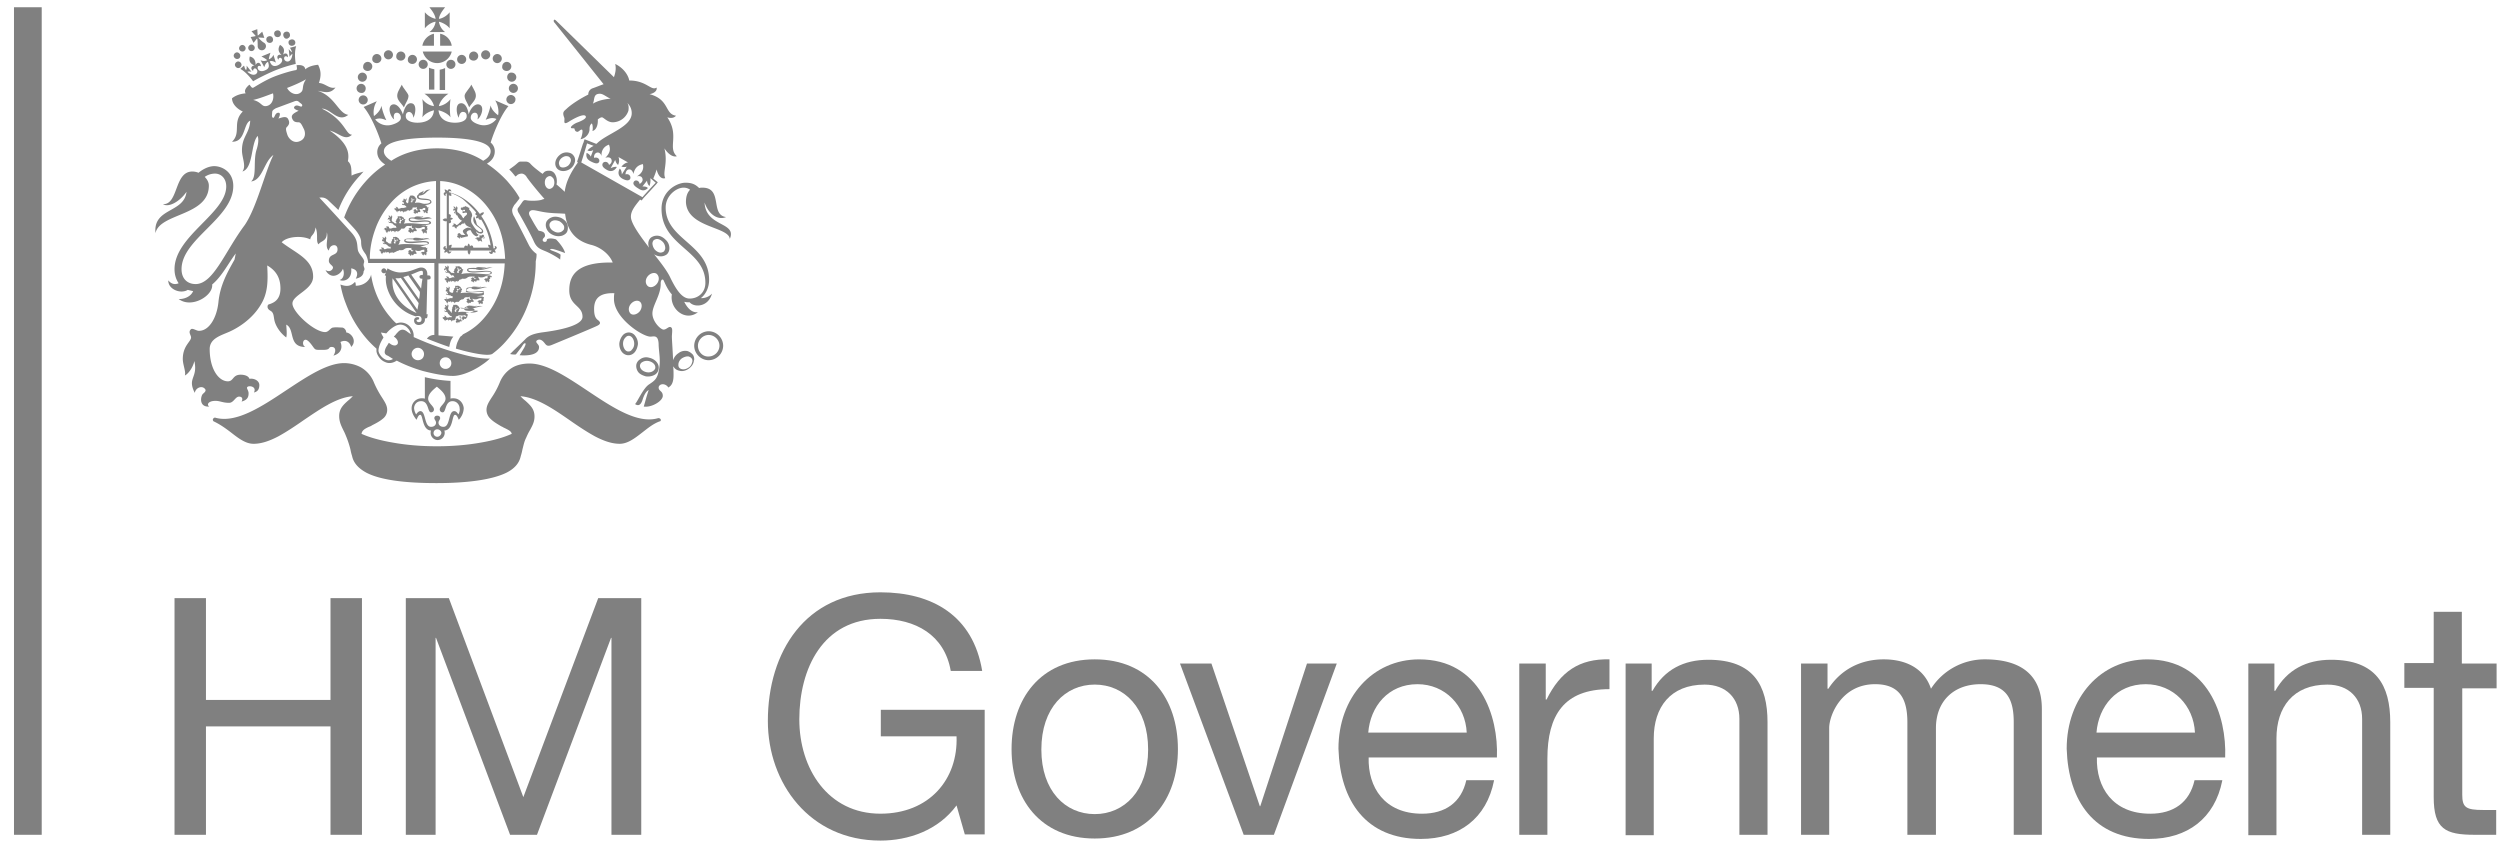
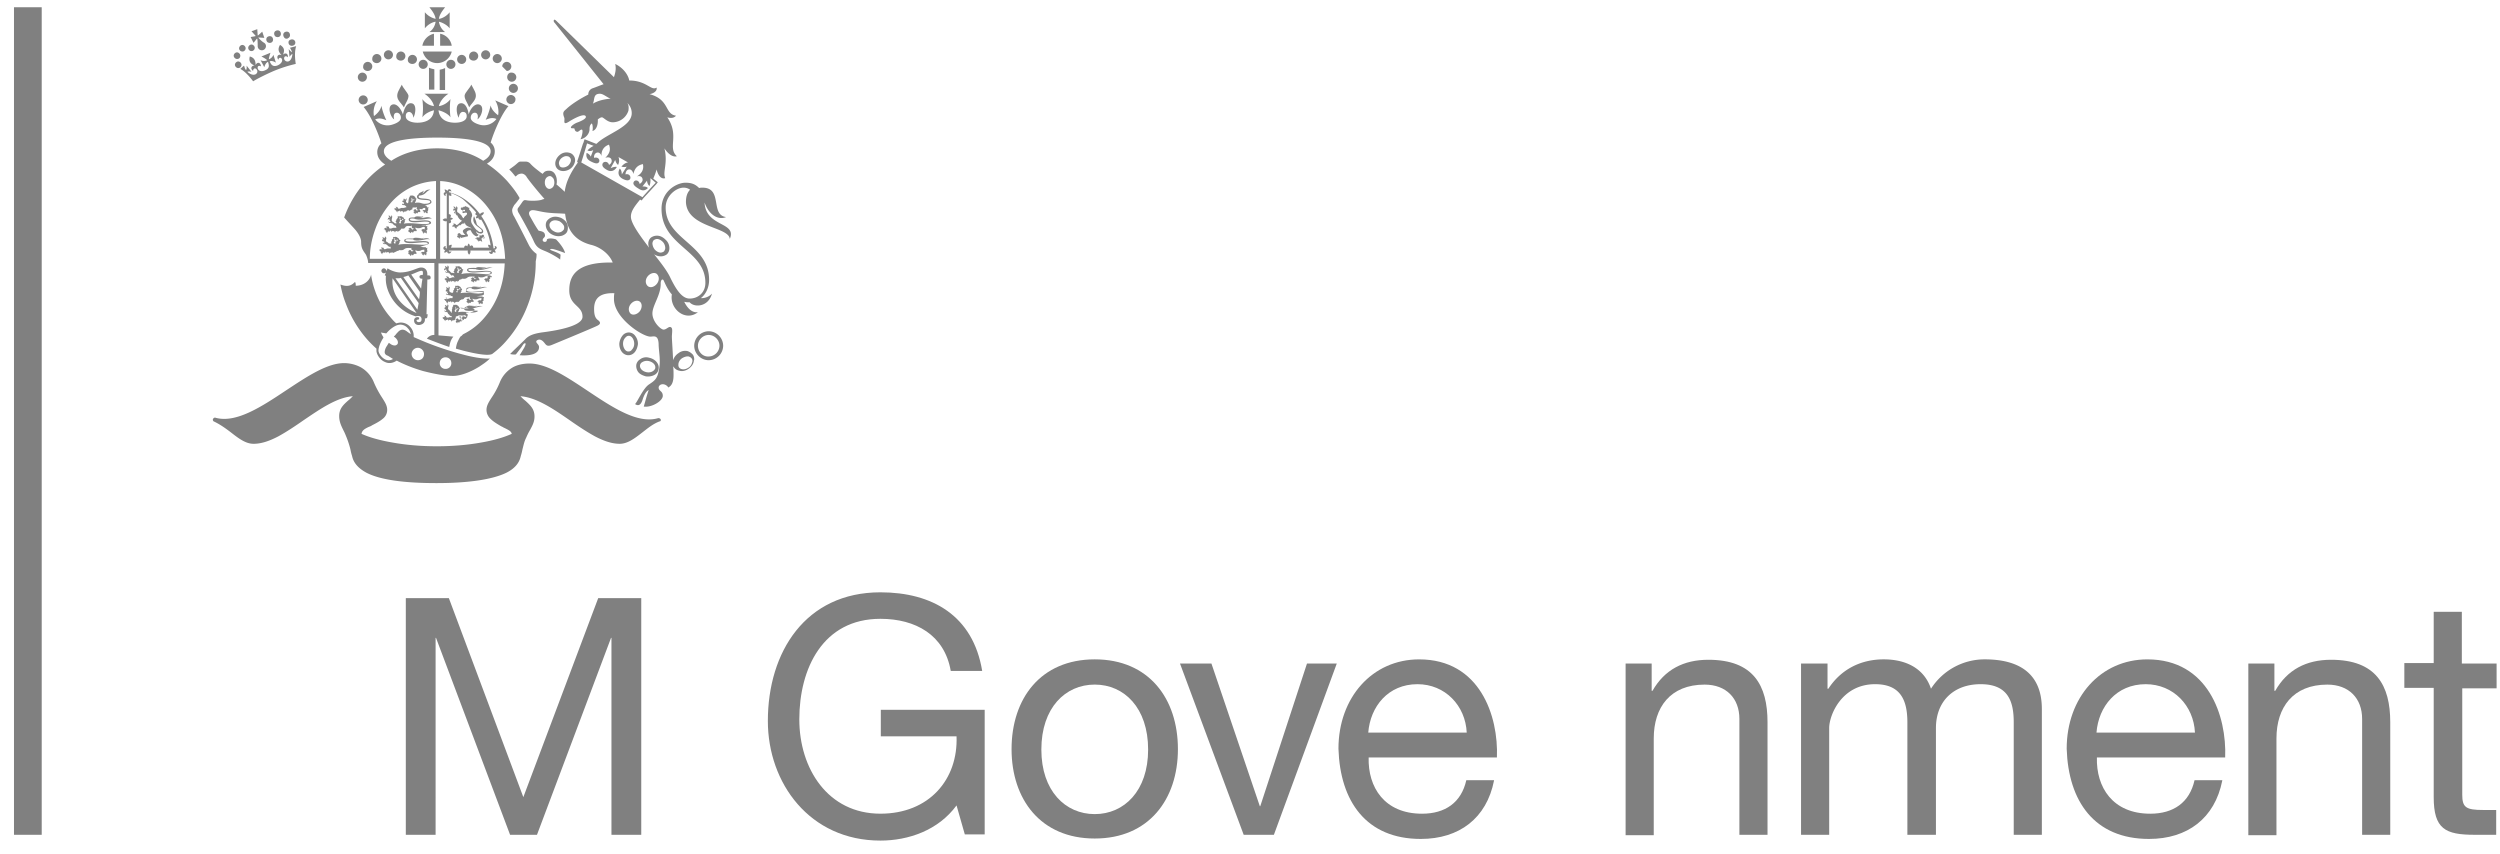
<svg xmlns="http://www.w3.org/2000/svg" xml:space="preserve" width="120" height="41" style="fill-rule:evenodd;clip-rule:evenodd;stroke-linejoin:round;stroke-miterlimit:2" version="1.1">
  <g transform="translate(-2159 -741)">
    <g transform="translate(1545.97 643.553)">
      <g id="hmg" transform="translate(-70.435 86.43)">
        <g transform="translate(0 10.862)">
          <path d="M684.136.503h1.331v39.722h-1.331z" style="fill:gray" />
        </g>
        <g transform="translate(691.842 51.087)">
-           <path d="M0-11.36h1.509v4.886h5.978v-4.886h1.51V0h-1.51v-5.203H1.509V0H0v-11.36Z" style="fill:gray;fill-rule:nonzero" />
-         </g>
+           </g>
        <g transform="translate(702.944 51.087)">
          <path d="M0-11.36h2.066l3.575 9.553 3.594-9.553h2.066V0h-1.43v-9.453h-.02L6.296 0H5.005L1.45-9.453h-.02V0H0v-11.36Z" style="fill:gray;fill-rule:nonzero" />
        </g>
        <g transform="translate(729.379 41.136)">
          <path d="M0 8.541c-.874 1.192-2.304 1.688-3.654 1.688-3.397 0-5.403-2.76-5.403-5.74 0-3.316 1.808-6.177 5.403-6.177 2.482 0 4.448 1.113 4.885 3.774H-.278C-.576.358-1.966-.416-3.654-.416c-2.761 0-3.893 2.383-3.893 4.826 0 2.363 1.37 4.528 3.893 4.528C-1.311 8.938.079 7.29 0 5.224h-3.635V3.953h4.986v5.979H.397L0 8.541Z" style="fill:gray;fill-rule:nonzero" />
        </g>
        <g transform="translate(736.013 51.266)">
          <path d="M0-8.6c2.601 0 3.992 1.887 3.992 4.31C3.992-1.887 2.601 0 0 0c-2.602 0-3.993-1.887-3.993-4.29C-3.993-6.713-2.602-8.6 0-8.6m0 7.428c1.41 0 2.562-1.112 2.562-3.098C2.562-6.276 1.41-7.389 0-7.389c-1.411 0-2.563 1.113-2.563 3.119 0 1.986 1.152 3.098 2.563 3.098" style="fill:gray;fill-rule:nonzero" />
        </g>
        <g transform="translate(744.612 42.865)">
          <path d="M0 8.222h-1.45L-4.508 0h1.509l2.324 6.851h.02L1.589 0h1.43L0 8.222Z" style="fill:gray;fill-rule:nonzero" />
        </g>
        <g transform="translate(755.178 45.467)">
          <path d="M0 3.019c-.357 1.807-1.668 2.8-3.515 2.8-2.622 0-3.873-1.807-3.952-4.329 0-2.463 1.628-4.29 3.873-4.29C-.675-2.8.219-.08.139 1.907h-6.157c-.039 1.429.755 2.701 2.563 2.701 1.112 0 1.886-.536 2.125-1.609H0v.02ZM-1.31.715c-.06-1.291-1.033-2.324-2.364-2.324-1.41 0-2.264 1.073-2.363 2.324h4.727Z" style="fill:gray;fill-rule:nonzero" />
        </g>
        <g transform="translate(756.39 50.849)">
-           <path d="M0-7.984h1.271v1.728h.04C1.966-7.587 2.88-8.222 4.33-8.183v1.43c-2.185 0-2.98 1.251-2.98 3.337V.238H0v-8.222Z" style="fill:gray;fill-rule:nonzero" />
-         </g>
+           </g>
        <g transform="translate(761.474 50.928)">
          <path d="M0-8.063h1.271v1.311h.04c.576-1.013 1.49-1.49 2.681-1.49 2.165 0 2.84 1.231 2.84 2.999V.159h-1.35v-5.561c0-.993-.636-1.648-1.668-1.648-1.649 0-2.443 1.092-2.443 2.582V.179H.02v-8.242H0Z" style="fill:gray;fill-rule:nonzero" />
        </g>
        <g transform="translate(769.915 50.888)">
          <path d="M0-8.023h1.271v1.211h.04c.596-.913 1.529-1.41 2.661-1.41 1.013 0 1.927.397 2.265 1.41a3.058 3.058 0 0 1 2.581-1.41c1.649 0 2.741.676 2.741 2.384V.199h-1.35v-5.402c0-1.013-.278-1.827-1.589-1.827s-2.145.834-2.145 2.105V.199H5.104v-5.402c0-1.072-.337-1.827-1.549-1.827-1.608 0-2.204 1.489-2.204 2.105V.199H0v-8.222Z" style="fill:gray;fill-rule:nonzero" />
        </g>
        <g transform="translate(790.134 45.467)">
          <path d="M0 3.019c-.358 1.807-1.669 2.8-3.516 2.8-2.621 0-3.873-1.807-3.952-4.329 0-2.463 1.629-4.29 3.873-4.29C-.676-2.8.218-.08.139 1.907h-6.157c-.04 1.429.755 2.701 2.562 2.701 1.112 0 1.887-.536 2.125-1.609H0v.02ZM-1.311.715c-.06-1.291-1.033-2.324-2.364-2.324-1.41 0-2.264 1.073-2.363 2.324h4.727Z" style="fill:gray;fill-rule:nonzero" />
        </g>
        <g transform="translate(791.365 50.928)">
          <path d="M0-8.063h1.271v1.311h.04c.576-1.013 1.489-1.49 2.681-1.49 2.165 0 2.84 1.231 2.84 2.999V.159h-1.35v-5.561c0-.993-.636-1.648-1.669-1.648-1.648 0-2.443 1.092-2.443 2.582V.179H.02v-8.242H0Z" style="fill:gray;fill-rule:nonzero" />
        </g>
        <g transform="translate(801.633 48.604)">
          <path d="M0-5.739h1.669v1.191H.02V.557c0 .616.179.735 1.013.735h.616v1.191H.616c-1.41 0-1.966-.278-1.966-1.807v-5.244h-1.41v-1.191h1.41v-2.463H0v2.483Z" style="fill:gray;fill-rule:nonzero" />
        </g>
        <g transform="scale(-1 1) rotate(5.18 -530.134 -7761.388)">
          <path d="M.05-1.094c.162.244.273.374.27.554-.002.199-.187.356-.27.542-.099-.21-.273-.374-.27-.554.028-.142.243-.4.27-.542" style="fill:gray;fill-rule:nonzero" />
        </g>
        <g transform="scale(-1 1) rotate(-5.232 -176.1 7733.437)">
          <path d="M-.05-1.094c-.162.244-.273.373-.27.553.002.199.187.357.27.543.099-.21.273-.373.27-.553-.008-.141-.243-.401-.27-.543" style="fill:gray;fill-rule:nonzero" />
        </g>
        <g transform="translate(700.859 14.503)">
          <path d="M0 .437A.22.22 0 0 0 .218.219.22.22 0 0 0 0 0a.22.22 0 0 0-.219.219A.22.22 0 0 0 0 .437" style="fill:gray;fill-rule:nonzero" />
        </g>
        <g transform="matrix(0 -1 -1 0 700.79 15.05)">
-           <path d="M-.209-.229c.119 0 .218.1.218.22a.22.22 0 0 1-.218.218.22.22 0 0 1-.218-.218c-.02-.12.079-.22.218-.22" style="fill:gray;fill-rule:nonzero" />
-         </g>
+           </g>
        <g transform="matrix(0 -1 -1 0 700.899 15.595)">
          <path d="M-.219-.218A.22.22 0 0 1 0 .001a.22.22 0 0 1-.219.218.22.22 0 0 1-.218-.218.22.22 0 0 1 .218-.219" style="fill:gray;fill-rule:nonzero" />
        </g>
        <g transform="translate(702.11 13.43)">
          <path d="M0 .437A.22.22 0 0 0 .218.218.22.22 0 0 0 0 0a.22.22 0 0 0-.219.218c0 .119.1.219.219.219" style="fill:gray;fill-rule:nonzero" />
        </g>
        <g transform="translate(701.554 13.61)">
          <path d="M0 .437A.22.22 0 0 0 .218.218.22.22 0 0 0 0 0a.22.22 0 0 0-.219.218c-.02.119.08.219.219.219" style="fill:gray;fill-rule:nonzero" />
        </g>
        <g transform="translate(701.117 13.987)">
          <path d="M0 .437A.22.22 0 0 0 .218.218.22.22 0 0 0 0 0a.22.22 0 0 0-.219.218c-.02.119.08.219.219.219" style="fill:gray;fill-rule:nonzero" />
        </g>
        <g transform="translate(702.706 13.49)">
          <path d="M0 .437A.22.22 0 0 0 .218.218.22.22 0 0 0 0 0a.22.22 0 0 0-.219.218c-.02.119.08.219.219.219" style="fill:gray;fill-rule:nonzero" />
        </g>
        <g transform="translate(703.262 13.65)">
          <path d="M0 .437A.22.22 0 0 0 .218.219.22.22 0 0 0 0 0c-.119 0-.219.1-.219.219-.02.119.08.218.219.218" style="fill:gray;fill-rule:nonzero" />
        </g>
        <g transform="translate(703.778 13.887)">
          <path d="M0 .437A.22.22 0 0 0 .219.219C.219.1.119 0 0 0a.22.22 0 0 0-.218.219A.22.22 0 0 0 0 .437" style="fill:gray;fill-rule:nonzero" />
        </g>
        <g transform="matrix(0 1 1 0 708.019 14.493)">
          <path d="M.229-.209A.22.22 0 0 1 .447.01a.22.22 0 0 1-.218.219A.222.222 0 0 1 .01.01c-.019-.12.08-.219.219-.219" style="fill:gray;fill-rule:nonzero" />
        </g>
        <g transform="matrix(-1 0 0 1 708.107 15.477)">
          <path d="M-.001-.437a.22.22 0 0 1 .219.218C.218-.1.118 0-.001 0a.22.22 0 0 1-.218-.219.22.22 0 0 1 .218-.218" style="fill:gray;fill-rule:nonzero" />
        </g>
        <g transform="matrix(-1 0 0 1 708.008 16.013)">
          <path d="M.019-.437a.22.22 0 0 1 .219.218C.238-.1.138 0 .019 0a.22.22 0 0 1-.218-.219c-.02-.099.099-.218.218-.218" style="fill:gray;fill-rule:nonzero" />
        </g>
        <g transform="translate(706.777 13.43)">
          <path d="M0 .437c.119 0 .219-.1.219-.219A.22.22 0 0 0 0 0a.22.22 0 0 0-.218.218A.22.22 0 0 0 0 .437" style="fill:gray;fill-rule:nonzero" />
        </g>
        <g transform="translate(707.333 13.61)">
          <path d="M0 .437c.119 0 .219-.1.219-.219A.22.22 0 0 0 0 0a.22.22 0 0 0-.218.218A.22.22 0 0 0 0 .437" style="fill:gray;fill-rule:nonzero" />
        </g>
        <g transform="translate(707.79 13.987)">
-           <path d="M0 .437c.119 0 .219-.1.219-.219A.22.22 0 0 0 0 0a.22.22 0 0 0-.218.218c-.02.119.079.219.218.219" style="fill:gray;fill-rule:nonzero" />
+           <path d="M0 .437c.119 0 .219-.1.219-.219A.22.22 0 0 0 0 0a.22.22 0 0 0-.218.218" style="fill:gray;fill-rule:nonzero" />
        </g>
        <g transform="translate(706.201 13.49)">
          <path d="M0 .437c.119 0 .219-.1.219-.219A.22.22 0 0 0 0 0a.22.22 0 0 0-.218.218c-.02.119.079.219.218.219" style="fill:gray;fill-rule:nonzero" />
        </g>
        <g transform="translate(705.625 13.65)">
          <path d="M0 .437A.22.22 0 0 0 .219.219C.219.1.119 0 0 0a.22.22 0 0 0-.218.219A.22.22 0 0 0 0 .437" style="fill:gray;fill-rule:nonzero" />
        </g>
        <g transform="matrix(0 1 1 0 705.108 13.887)">
          <path d="M.219-.218c.119 0 .218.1.218.219a.22.22 0 0 1-.218.218A.22.22 0 0 1 0 .001c0-.119.1-.219.219-.219" style="fill:gray;fill-rule:nonzero" />
        </g>
        <g transform="translate(704.056 14.265)">
          <path d="M0 1.053h.258V.08C.179.06.08.04 0 0v1.053Z" style="fill:gray;fill-rule:nonzero" />
        </g>
        <g transform="scale(-1 1) rotate(-13.767 -288.89 2925.318)">
          <path d="M-.129-1.069c.068.058.14.097.232.14l-.232.945-.251-.062.251-1.023Z" style="fill:gray;fill-rule:nonzero" />
        </g>
        <g transform="translate(704.295 12.636)">
          <path d="M0 .576V0a.725.725 0 0 0-.557.576H0Z" style="fill:gray;fill-rule:nonzero" />
        </g>
        <g transform="translate(704.592 12.636)">
          <path d="M0 .576h.557A.698.698 0 0 0 0 0v.576Z" style="fill:gray;fill-rule:nonzero" />
        </g>
        <g transform="translate(703.758 14.046)">
          <path d="M0-.556C.08-.238.358 0 .695 0a.723.723 0 0 0 .696-.556H0Z" style="fill:gray;fill-rule:nonzero" />
        </g>
        <g transform="translate(704.831 11.366)">
          <path d="M0 1.191A.774.774 0 0 1-.298.694c.179.04.397.16.516.318V.238C.099.397-.119.536-.298.556-.278.377-.159.198 0 0h-.755c.159.198.278.377.298.556A.947.947 0 0 1-.973.238v.774c.119-.158.337-.298.516-.318a.728.728 0 0 1-.298.497H0Z" style="fill:gray;fill-rule:nonzero" />
        </g>
        <g transform="translate(704.851 24.533)">
          <path d="M0 4.191a.271.271 0 0 1-.278-.278c0-.159.119-.278.278-.278.159 0 .278.119.278.278A.271.271 0 0 1 0 4.191m-1.331-.417a.305.305 0 0 1-.298-.298c0-.159.139-.298.298-.298.159 0 .298.139.298.298 0 .178-.119.298-.298.298m-.457-1.331-.079-.06c-.139-.099-.258-.099-.378 0-.059.06-.119.12-.159.179l-.079.08.06.04c.139.118.159.238.119.317-.02.02-.04.04-.08.06-.079.02-.178 0-.278-.079l-.059-.04-.04.059c0 .02-.02.02-.02.04-.02.02-.02.04-.04.06a.612.612 0 0 0-.099.258v.059c.02.08.08.12.139.139l.04.02c.059.04.159.099.218.139a.366.366 0 0 1-.377.02c-.199-.099-.318-.318-.318-.417 0-.159.08-.377.219-.596l.02-.039-.02-.04a.928.928 0 0 1-.1-.199c.08.02.139.02.219.04h.04l.019-.02c.08-.099.378-.397.656-.397a.48.48 0 0 1 .357.179c.08.079.119.178.139.278-.039-.02-.079-.06-.119-.08M.814 3.496a14.648 14.648 0 0 1-2.344-.834.63.63 0 0 0-.159-.477.594.594 0 0 0-.456-.219c-.08 0-.139.02-.219.04-.119-.099-.218-.218-.318-.337A3.882 3.882 0 0 1-3.377.457a3.844 3.844 0 0 1-.198-.794c-.04.238-.298.536-.735.536 0-.04 0-.159-.04-.179-.119.119-.298.278-.695.119.06.318.139.616.258.914a5.495 5.495 0 0 0 1.013 1.708c.139.159.298.318.457.457v.099c0 .159.159.437.397.536.199.1.397.06.576-.059.338.178.775.357 1.251.496.537.139 1.053.238 1.45.238.338 0 .795-.158 1.251-.437.179-.119.358-.238.477-.357l.04-.04c-.358.02-.874-.079-1.311-.198" style="fill:gray;fill-rule:nonzero" />
        </g>
        <g transform="translate(705.466 30.352)">
-           <path d="M0 .557C-.059.458-.119.398-.198.398c-.298 0-.179.755-.517.755-.159 0-.238-.099-.238-.199 0-.099.079-.139.079-.218 0-.08-.059-.119-.139-.119-.079 0-.139.039-.139.119 0 .079.08.119.08.218 0 .1-.08.199-.238.199-.338 0-.239-.755-.517-.755-.059 0-.139.06-.198.159a.652.652 0 0 1-.1-.298c0-.139.1-.338.338-.338.377 0 .298.537.477.537.079 0 .139-.06.139-.139 0-.159-.278-.298-.278-.517 0-.218.198-.397.417-.576.218.179.417.358.417.576 0 .219-.278.358-.278.517 0 .079.059.139.139.139.178 0 .099-.537.476-.537.219 0 .338.199.338.338.02.08 0 .199-.06.298M-1.013 1.63a.178.178 0 0 1-.178-.179c0-.1.079-.179.178-.179.1 0 .199.079.199.179-.02.099-.099.179-.199.179m.775-1.847c-.06 0-.099 0-.139.019v-.854a6.94 6.94 0 0 1-1.231-.179v1.033c-.04-.019-.1-.019-.159-.019a.481.481 0 0 0-.477.476c0 .218.119.417.238.556.06-.139.1-.238.179-.238.139 0 .08.735.517.754-.02.04-.02.08-.02.12 0 .179.159.337.337.337a.347.347 0 0 0 .338-.337c0-.04 0-.08-.02-.12.437-.019.358-.754.516-.754.08 0 .12.099.179.238A.848.848 0 0 0 .259.259C.239.021.06-.217-.238-.217" style="fill:gray;fill-rule:nonzero" />
-         </g>
+           </g>
        <g transform="translate(715.178 31.505)">
          <path d="M0-.358c-.019-.04-.059-.06-.119-.06-.993.298-2.224-.536-3.416-1.33-1.013-.675-1.946-1.291-2.761-1.291-.297 0-.576.059-.794.179a1.455 1.455 0 0 0-.636.734 3.92 3.92 0 0 1-.397.735c-.139.219-.238.378-.238.576a.59.59 0 0 0 .199.437c.119.119.278.219.516.358.059.019.099.059.159.079.198.1.318.159.337.278-.397.179-.893.318-1.469.417-.656.119-1.371.179-2.125.179-.755 0-1.47-.06-2.126-.179-.576-.099-1.092-.238-1.489-.417.02-.159.139-.238.357-.338.06-.019.1-.039.159-.079.199-.099.378-.198.517-.318a.524.524 0 0 0 .198-.417c0-.198-.099-.357-.238-.576a4.695 4.695 0 0 1-.397-.735 1.455 1.455 0 0 0-.636-.734 1.728 1.728 0 0 0-.794-.199c-.815 0-1.768.636-2.761 1.291-1.192.794-2.423 1.609-3.416 1.331-.04-.02-.099.019-.119.059-.02.04 0 .1.04.119.297.139.575.338.834.537.357.278.695.536 1.072.536.358 0 .735-.119 1.192-.358.397-.218.814-.496 1.211-.774.795-.537 1.589-1.093 2.364-1.152-.08.079-.159.159-.239.218-.218.199-.417.378-.417.735 0 .278.1.477.239.755.039.079.079.179.119.278a4.7 4.7 0 0 1 .179.556c.02.099.039.198.079.318.04.179.139.516.695.814.656.338 1.788.497 3.357.497 1.569 0 2.701-.179 3.356-.497.556-.278.656-.635.695-.814.04-.12.06-.219.08-.318.059-.219.079-.357.179-.556.059-.139.119-.258.178-.357.119-.219.219-.398.219-.656 0-.358-.199-.536-.437-.755-.08-.059-.159-.139-.238-.218.774.059 1.588.615 2.363 1.152.397.278.814.556 1.211.774.457.239.835.358 1.192.358.377 0 .715-.258 1.073-.536.258-.199.516-.417.834-.537C0-.259.02-.318 0-.358" style="fill:gray;fill-rule:nonzero" />
        </g>
        <g transform="translate(704.592 20.204)">
          <path d="M0 3.237V-.497c.398.02.775.119 1.133.298a3.36 3.36 0 0 1 1.032.814c.298.358.537.755.695 1.212.159.457.239.933.259 1.41H0Zm-.139-5.303c-1.052 0-1.787.318-2.204.596-.238-.139-.358-.298-.358-.457 0-.596 1.689-.655 2.562-.655.854 0 2.563.059 2.563.655 0 .159-.1.318-.358.457-.417-.278-1.152-.596-2.205-.596m-.059 5.303h-3.178c0-.497.099-.973.258-1.41.159-.457.398-.854.695-1.212A3.145 3.145 0 0 1-1.39-.199 3.105 3.105 0 0 1-.198-.497v3.734Zm4.826-.238a1.19 1.19 0 0 1-.377-.437 75.401 75.401 0 0 0-.695-1.351.589.589 0 0 1-.1-.298c0-.099.06-.178.1-.258.039-.04.139-.159.178-.218.04-.04.06-.08.08-.119-.179-.318-.358-.537-.596-.815a5.54 5.54 0 0 0-.973-.834c.198-.119.377-.298.377-.596a.53.53 0 0 0-.198-.417c.198-.635.556-1.41.854-1.748l-.636-.277c.159.257.179.555.139.714-.159-.119-.318-.278-.357-.476-.04.198-.14.496-.239.695.179-.079.338-.119.517-.04a.755.755 0 0 1-.795.278c-.218-.06-.457-.179-.437-.357 0-.1.08-.239.219-.219.139.02.139.219.099.318.179-.099.377-.636.079-.715-.218-.06-.437.238-.496.477-.04-.278-.159-.556-.377-.537-.298.02-.199.556-.1.696.02-.199.119-.298.219-.279.079 0 .178.06.159.239-.02.179-.259.278-.557.278-.278 0-.734-.08-.794-.596.179.04.457.159.576.338a3.204 3.204 0 0 1 0-.875.888.888 0 0 1-.556.338c.04-.218.238-.456.457-.595H-.754c.218.139.417.377.457.595a.843.843 0 0 1-.557-.338c.04.318.04.557 0 .875.12-.179.378-.298.557-.338-.04.516-.517.596-.795.596s-.536-.099-.556-.278c-.02-.179.079-.239.159-.239.079 0 .199.1.199.279.099-.14.198-.676-.1-.696-.218-.019-.337.259-.397.537-.079-.239-.278-.537-.497-.477-.278.079-.099.616.08.715-.04-.099-.04-.298.099-.318.139-.02.219.119.219.219.02.178-.219.297-.437.357a.752.752 0 0 1-.795-.258c.199-.079.338-.04.537.04a2.866 2.866 0 0 1-.239-.696c-.04.219-.198.378-.357.497a.987.987 0 0 1 .139-.715l-.636.278c.298.338.656 1.112.854 1.748a.527.527 0 0 0-.198.417c0 .298.198.477.377.596a4.757 4.757 0 0 0-.953.834 5.257 5.257 0 0 0-1.013 1.708c.079.099.476.516.556.616.159.198.258.397.258.556 0 .298.079.397.219.596.039.059.119.278.119.417h3.177v3.455a.422.422 0 0 0-.357.179c.357.139.715.278 1.072.397.04-.218.08-.357.199-.496 0 0-.457-.04-.715-.06V3.456h3.178c-.02.476-.1.933-.258 1.37a3.85 3.85 0 0 1-.696 1.211 3.121 3.121 0 0 1-1.032.815c-.06.039-.06.079-.119.099-.06.06-.1.159-.159.278-.04.099-.06.179-.08.318.139.04.219.06.358.099 1.092.278 1.35.199 1.41.139.238-.178.476-.397.675-.635a5.487 5.487 0 0 0 1.013-1.708 5.715 5.715 0 0 0 .377-2.086c.04-.199.04-.238.04-.357" style="fill:gray;fill-rule:nonzero" />
        </g>
        <g transform="translate(706.32 22.11)">
          <path d="M0-.894a.157.157 0 0 0-.039.08c.02.04.039.059.099.059-.04.02-.06.08-.079.139.059 0 .099 0 .139-.039-.02.059 0 .079.039.099.02.02.06.02.08 0C.477-.179.636.258.696.695c-.02-.02-.06-.04-.12-.04 0 .06.02.119.06.139h-.775c0-.039-.02-.099-.059-.099-.04-.02-.06 0-.1.04A.21.21 0 0 0-.357.596a.212.212 0 0 0-.06.139c-.039-.04-.079-.04-.099-.04a.11.11 0 0 0-.06.099h-.635a.282.282 0 0 0 .04-.139c-.06 0-.1.02-.139.04V-.377c.059 0 .099-.02.099-.06.02-.04 0-.08-.04-.099.04 0 .099-.02.139-.06a.212.212 0 0 0-.139-.059c.04-.04.04-.08.04-.1a.11.11 0 0 0-.099-.059v-.914c.019.02.059.04.119.04 0-.06 0-.1-.04-.139.199.059.397.159.596.298.238.218.457.417.635.635M.874.715c.06.04.04.119-.039.119A3.461 3.461 0 0 0 .239-.735a.228.228 0 0 0 .139-.159c-.1-.02-.159.04-.199.08-.02-.04-.04-.06-.059-.08a2.923 2.923 0 0 0-.676-.635 2.307 2.307 0 0 0-.754-.338c0-.06.079-.079.119-.02 0-.099-.08-.139-.119-.119-.02 0-.06.04-.06.079a.327.327 0 0 0-.139-.079c0 .06.02.119.04.139-.04 0-.06.02-.08.04-.02.039 0 .139.1.139-.04-.04-.02-.12.039-.12v1.212c-.059-.02-.139-.02-.198.06.059.059.139.079.198.059V.834c-.059 0-.079-.079-.039-.119-.1 0-.139.079-.12.139.02.04.04.06.1.04a.18.18 0 0 0-.06.139.18.18 0 0 0 .139-.06c0 .06.02.08.06.099.039.02.139-.019.139-.119-.04.06-.119.04-.119-.019h.913c-.02.059 0 .138.06.198.059-.06.079-.139.059-.198H.735c0 .059-.079.079-.119.039 0 .099.099.139.139.119.04-.02.06-.039.04-.099.04.02.079.04.139.04a.18.18 0 0 0-.06-.139c.06 0 .08-.02.1-.06.039-.04 0-.119-.1-.119" style="fill:gray;fill-rule:nonzero" />
        </g>
        <g transform="translate(706.658 21.038)">
          <path d="M0 1.45c.04-.02.079-.04.079-.08C.04 1.39 0 1.37 0 1.35c.04-.019.06 0 .04-.059-.04-.06-.06-.06-.1-.02-.039.04-.278-.02-.278-.198.02.039.04.059.08.079 0 0 .02 0 .02.02h.039c.02 0 .04.02.08.02h.02c.059-.02.099-.04.099-.099 0-.1-.079-.14-.199-.239-.039-.04-.079-.06-.099-.099-.04-.08-.02-.139-.099-.278 0-.04-.02-.06-.04-.119a.345.345 0 0 0 .06.397c.099.119.317.218.317.318 0 .02-.019.039-.059.039h-.06c-.02 0-.039 0-.039-.019a.276.276 0 0 0-.08-.06C-.397.953-.477.814-.516.755c-.1-.139-.06-.259-.04-.358C-.477.298-.596.099-.675.04c0 0 .02-.04 0-.1-.02.02-.04 0-.06 0-.02-.039-.02-.039-.059-.039-.04 0-.04-.04-.04-.04-.02.02-.04.04-.06.04-.039 0-.059 0-.059.02-.02.019-.04.019-.08.019-.039 0-.039.02-.039.06 0 .02 0 .04.039.06h.02l.04.039.02-.039c.02-.02.079-.02.079.019 0 .02.02.04-.02.04h-.079c-.02 0-.02.04-.02.06 0 .02.02.04.079.02.06-.02.139-.02.139.02 0 .119-.119.099-.158.238a.156.156 0 0 1-.08-.08c-.02-.039-.04-.079-.099-.119-.02-.019-.06-.059-.1-.079-.039-.02-.039-.04-.039-.1 0-.039.02-.079.02-.119 0 0 0-.02-.02-.039 0-.02-.04-.04-.06-.04 0 0 .02.02.02.04l-.02.019s-.02.02 0 .04V0c-.02-.02-.02-.06-.04-.079h-.019c0-.02-.04-.06-.06-.02 0 0 .02 0 .02.02v.019c0 .02.02.04.059.04V0c-.059-.02-.079 0-.079.02v.02c-.02.02-.02.039.02.059V.06l.02.019h.059c-.039.04-.02.06.02.08-.02.04-.079.02-.079-.04-.04.08.02.12.079.1v.079s0-.02.02-.02c0 .02 0 .04.04.04v-.02c0 .02.02.04.02.04a.399.399 0 0 0 .218.238c-.059.04-.119.099-.159.139-.04.04-.099.079-.119.06l-.04-.04c-.02-.02-.039-.02-.039-.02h-.02c-.02 0-.06 0-.06.02h.04v.02c0 .02.02.039.079.02 0 0 .02 0 0 0 0 0-.02.019-.039 0-.04 0-.04-.04-.06 0 0 0 0 .019-.02.019s-.059.06-.02.08c0 0 0-.02.02-.04l.02.02c.02.02.04.04.079-.02 0 .04-.039.08 0 .08h.02c0 .039.06.039.08.039-.02 0-.04-.02-.04-.039h.02c.02-.02 0-.06 0-.08 0 .02.02.04.059.02.02-.02.02-.02.02-.04.04-.02.08-.039.12-.02 0-.019.019-.059.079-.079.04-.02.079 0 .079.02 0-.02.02-.06.04-.079 0 .198.258.198.318.297C-.636.914-.715.894-.775.914c-.059.019-.178.079-.198.139-.02.059.059.159.119.198-.079.02-.099 0-.179 0-.059 0-.059-.099-.139-.079 0 0-.02 0-.02.02-.02 0-.059.039-.059.059 0 0 .02-.02.039-.02v.02c0 .02 0 .02.02.02h.02c0 .02-.079-.02-.079.06 0 0 0 .019.02.019 0 .02.019.04.059.04l-.02-.02h.02v-.02.04c0 .02.04.06.08.02-.02 0-.04 0-.04-.02h.02v-.02h.04c0 .02.019.04.059.02.02 0 .02-.02.02-.02.02 0 .02.02.04.02 0-.02.02-.059.079-.02l.04-.039s.059.019.079 0c.04-.04.02-.04.02-.06-.02-.059-.04-.059-.059-.099-.02-.099.119-.159.198-.139.02.06.099.218.239.278.079.039.119-.06.158-.06l.02.02v.099c0 .02-.059 0-.099 0-.02 0-.04.02-.04.02-.02 0-.059.02-.059.06.02 0 .02-.02.059-.02v.02c0 .04.04.06.08.02 0 0 .02 0 0 0-.02.02-.06.059-.02.059h.02c0 .02.02.04.039.06v-.04h.02c.02 0 .02-.039.04-.059 0 .02-.02.059.02.059h.02c0 .02.039.04.059.02 0 0-.02-.02-.039-.02l.019-.02c.02-.059-.039-.059-.039-.079 0-.02.059-.02.059-.06.02-.02.06-.04.06-.059 0 .139-.02.119-.02.119" style="fill:gray;fill-rule:nonzero" />
        </g>
        <g transform="translate(703.758 26.26)">
          <path d="M0-2.045h-.039c-.04 0-.12.02-.12.079 0 .06.04.1.1.1h.039v.039a6.648 6.648 0 0 0-.059.437l-.477-.675c.219-.08.397-.179.497-.179.059 0 .079.04.059.199M-.178-.874l-.755-1.072c.079-.02.159-.04.238-.079l.556.794c0 .139-.02.258-.039.357m-.08.497-1.053-1.509h.1c.059 0 .099 0 .159-.02l.854 1.211c-.02.12-.04.219-.06.318M-1.45-1.886-.298-.218c-.615-.258-1.231-.814-1.152-1.668m1.728-.139H.219v-.06c0-.179-.1-.318-.298-.318-.179 0-.517.238-1.013.238-.199 0-.457-.099-.596-.198l-.059.139v-.02c0-.059-.06-.119-.12-.119-.059 0-.119.06-.119.119 0 .06.06.119.119.119.04 0 .08-.02.1-.04l-.06.14c.02 0 .04.02.06.02-.08.734.476 1.668 1.43 1.946.139-.04.278-.02.278.139 0 .099-.04.139-.139.139-.06 0-.1-.04-.1-.079 0-.06.12-.02.12-.08.019-.06-.02-.08-.08-.08-.059 0-.159.04-.159.16 0 .139.1.218.219.218C-.099.358.139.298.1.04c.059 0 .099 0 .119-.06l.02-.138h-.06l.04-1.669h.04c.059 0 .119-.02.119-.079 0-.08-.04-.119-.1-.119" style="fill:gray;fill-rule:nonzero" />
        </g>
        <g transform="translate(703.182 20.68)">
          <path d="M0 .02C0 0 .02 0 .02 0c.02 0 .02 0 .02-.02s0-.02-.02-.04c.02 0 .02 0 .02-.019H.02s0-.02.02-.02h.02l.06.02s.019 0 .019.019v.02s0-.02-.019-.02v.02C.1-.04.1-.06.08-.04v.06C.08.04.06.06.04.04 0 .06 0 .04 0 .02m.08-.159c0 .02-.04.04-.04.02-.02-.02 0-.02-.02-.06.02.02.04.04.06.04m.04.04s.059.02.079.02c-.04 0-.02.019-.04.019C.12-.06.12-.079.12-.099m.536.278C.874.179.993.1.993.04c0-.258-.615-.1-.615-.258 0-.02.02-.04.039-.06.318-.02.318-.238.537-.278-.278-.04-.298.179-.417.179.059-.02.079-.1.079-.139-.06.079-.179.079-.238.159 0 .02-.02.039-.02.039a.11.11 0 0 0-.06.1c0 .238.636.079.636.238 0 .06-.099.099-.278.099C.517.119.437.02.199.08c0-.04.079-.12.04-.159.02 0 .039-.02.039-.04-.019-.02-.039-.02-.039-.02 0-.02 0-.02-.02-.04 0 0 0-.019-.02-.039 0 0-.02-.02-.06-.04C.12-.278.1-.278.08-.278H.04c-.02 0-.04 0-.04.02-.02-.02-.02-.02-.039-.02 0 .02-.02.04 0 .06-.02 0-.04.059-.06.059 0 .02.02.02.02.02-.02.04-.02.079-.04.079l.02.02c-.02.06-.02.12-.04.14C-.159.08-.178.08-.198.06c-.04-.02-.04-.04-.02-.08 0-.04.02-.059.02-.079v-.02c0-.02-.04-.04-.04-.04s.02.02.02.04l-.02.02s-.02.02 0 .039v.02c0-.02-.02-.059-.04-.059h-.02c0-.02-.019-.04-.059-.02h.02s0 .02-.02.02c0 .02.02.039.04.039v.02c-.04-.02-.06 0-.08.02V0c-.02 0-.02.04 0 .04 0 0 0-.02.02-.02v.02h.06c-.04.02-.04.06 0 .06-.02.059-.08.039-.08 0-.059.059.02.099.08.079 0 .02 0 .02.019.02 0 0 0-.02.02-.02 0 .02 0 .04.02.04v-.02s.02.039.06.079c-.06.02-.139.04-.139.04h-.119c-.04.02-.12.059-.159.02 0-.02 0-.02-.02-.04 0-.02-.02-.02-.02-.02h-.02c-.02-.02-.04-.02-.06 0 .02 0 .02 0 .04.02v.02c0 .02 0 .02.06.039h-.04c-.02-.019-.02-.039-.06-.019h-.019c-.02 0-.06.019-.04.059 0 0 .02-.02.04-.02v.02c0 .02.019.06.079.02-.02.02-.06.04-.02.06h.02c0 .04.02.059.04.059 0 0-.02-.019-.02-.039h.02c.02-.02.02-.04.02-.06 0 .02 0 .04.039.04.04 0 .04-.04.04-.04.02 0 .02.02.02.04l.02-.02c0 .02 0 .04-.02.06.02 0 .04-.02.06-.06 0 0 0 .02.019.02h.06v.04s0-.02.02-.02c0 0 0 .039.02.059 0-.079.059-.059.099-.079l-.02.02c.02 0 .06-.02.06-.04 0 0 .02-.02.039-.02.02 0 .04 0 .06-.02 0 0 .02.04 0 .04.06 0 .119-.06.139-.06C.159.377-.039.278.219.298c.02 0 .059-.02.079-.02-.02.04-.02.119.02.119.02 0 .04.02.06.02-.02 0-.04 0-.06.02C.259.477.259.357.199.377c0 0-.02 0-.02.02-.02 0-.059.02-.059.06 0 0 .019-.02.039-.02v.02s0 .02.02.02h.02c0 .02-.079-.02-.06.059 0 0 0 .02.02.02 0 .02.02.04.04.02l-.02-.02h.02v-.02.04c0 .02.04.04.06.02 0 0-.02 0-.04-.02h.02v-.02h.039c0 .02.02.02.04.02.04-.02 0-.04.04-.059h.099c0-.02 0-.08-.02-.1-.02 0 0-.04-.02-.06.04.02.08.02.12.02.079 0 0-.02.039-.039.04-.02.1-.02.1-.02.019 0 .019 0 .019.02v.079c0 .02-.039 0-.079 0-.02 0-.02 0-.02.02-.02 0-.04.02-.04.04 0 0 .02-.02.04-.02 0 .04.04.04.06.02 0 0 .02 0 0 0-.02.02-.06.04-.02.059h.02c0 .02.02.04.02.04v-.04h.019c.02 0 .02-.039.04-.039 0 .02-.02.039 0 .059h.02c0 .02.02.02.06.02 0 0-.02 0-.02-.02l.02-.02C.835.497.795.497.795.477c0-.02.04 0 .04-.06 0 0 0-.02-.02-.02.02 0 .02 0 .039-.02C.815.377.835.357.835.338c.019 0 .019-.02.019-.06-.019.02-.059.04-.059 0 0 0 0-.02-.04-.02.04-.02 0-.059-.099-.079-.02.02-.02.02 0 0" style="fill:gray;fill-rule:nonzero" />
        </g>
        <g transform="translate(702.805 21.495)">
          <path d="M0 .576s0-.02 0 0M-.179.179c0-.02.02-.02.02-.02.02 0 .02 0 .02-.02s0-.02-.02-.04c.02 0 .02-.02.02-.02h-.02s0-.02.02-.02h.02l.059.04s.02 0 .02.02v.02s0-.02-.02-.02c-.019 0-.019.02 0 .02-.019 0-.039-.02-.039 0v.079c0 .02-.02.04-.06.02-.02-.02-.02-.039-.02-.059M-.099 0c-.02.02-.04.039-.06.02-.02-.02 0-.02-.02-.06l.08.04m.059.02s.06.019.08.039c-.04 0-.02.02-.06.02-.02 0-.02-.02-.02-.059m1.391.198c0-.059-.08-.119-.298-.119-.219 0-.715.08-.715-.04C.338 0 .437 0 .556.02c0 0 .02.019.04.019.278.08.616-.059.794-.019-.198-.159-.377 0-.596-.04.12 0 .179-.04.179-.079C.874-.04.695-.139.576-.06c0 0-.02 0-.02.02-.159 0-.278 0-.278.099 0 .219.596.1.775.1.178 0 .218.02.218.059 0 .06-.179.06-.298.06C.814.278.318.199.04.258.06.218.119.159.079.119c.02-.02.04-.04.04-.06C.099.039.079.039.06.039.06.02.06.02.04 0c0 0 0-.04-.02-.04s-.04-.02-.06-.04c-.039-.019-.059-.019-.059-.019h-.04c-.02 0-.04 0-.04.019-.02-.019-.039-.019-.059-.019-.02.019-.02.039 0 .079-.02 0-.06.079-.08.059 0 .02.02.02.02.02-.02.04-.04.08-.06.08.02.02.02.04.04.04v.079l-.04-.02h-.039.02-.02a.435.435 0 0 0-.1-.079c-.039-.02-.039-.04-.039-.1 0-.039.02-.079.02-.119v-.039c0-.02-.04-.04-.06-.04 0 0 .02.02.02.04l-.02.019c0 .02-.02.02 0 .04v.02c0-.02-.02-.06-.04-.079h-.02c0-.02-.019-.06-.059-.02 0 0 .02 0 .02.02v.019c0 .02.02.04.039.04v.02c-.039-.02-.079 0-.079.02v.02c-.02.019-.02.039 0 .059 0 0 0-.02.02-.04l.02.02h.059c-.039.04-.039.06.02.08 0 .06-.099.06-.079-.02-.04.08.02.119.099.099 0 .02 0 .02.02.02 0 0 0-.02.02-.02 0 .02 0 .04.02.04v-.02c.019 0 .039.04.079.08.04.019.079.059.099.039 0 .04.04.1.02.1h-.159c-.039.019-.139.059-.178.019-.02-.019 0-.019-.02-.059 0-.02-.02-.02-.04-.02h-.02a.06.06 0 0 0-.079 0c.02 0 .02 0 .039.02 0 0 0 .02-.019.02 0 .02 0 .039.059.059h-.04C-.794.476-.794.457-.834.457c0 0-.02 0-.02.019-.02 0-.079.04-.06.06 0 0 .02-.02.04-.02v.02c0 .04.02.06.08.02-.02.02-.06.06-.02.08l.02.019c0 .04.039.06.059.06 0-.02-.02-.02-.02-.06h.02c.04-.019.02-.059.04-.059 0 .02 0 .059.04.04.039 0 .059-.04.059-.06.02 0 .02.02.02.04l.02-.02c0 .02 0 .04-.02.059.02 0 .06-.019.06-.059l.019.02h.08v.039l.02-.019c.02 0 0 .039.02.059 0-.099.059-.059.119-.099 0 .02-.02.02-.02.04.06.019.179-.08.199-.14h.059C.179.516.04.318.357.377c.02 0 .06-.02.08-.04-.02.04-.02.12.02.139.02 0 .059.02.079.04-.02 0-.059 0-.059.02C.417.576.417.437.338.457c0 0-.02 0-.02.019-.02 0-.06.04-.06.06 0 0 .02-.02.04-.02v.02s0 .02.02.02h.02c0 .02-.08-.02-.08.06 0 0 0 .02.02.02 0 .019.02.039.06.039l-.02-.02h.02V.636v.039c0 .02.039.06.079.02-.02 0-.04 0-.04-.02h.02v-.02h.04c0 .02.02.04.06.02.039-.02 0-.059.039-.059h.119c.02-.02 0-.08-.039-.1-.02-.02 0-.04-.02-.079.04.02.079.039.139.039.099 0 .119-.019.179-.039.059-.04.099-.02.119-.02.02 0 .02 0 .02.02-.02.059 0 .059 0 .079 0 .02-.06 0-.08 0-.02 0-.04 0-.04.02-.019 0-.059.02-.059.06 0 0 .02-.02.04-.02v.02c0 .04.039.04.059.02 0 0 .02 0 0 0-.02.02-.059.039-.02.059 0 0 .02 0 .02.02s.02.04.04.04v-.04h.02c.02 0 .02-.04.039-.059 0 .019-.019.059 0 .059h.02c0 .02.04.04.06.02l-.02-.02.02-.02c.02-.059-.04-.059-.04-.079 0-.02.06 0 .06-.06 0-.02 0-.02-.02-.04.02 0 .04 0 .04-.02-.04 0-.02-.039-.04-.059.02 0 .02-.02.02-.06-.02.02-.06.04-.06 0 0 0 0-.02-.04-.02-.059 0-.119 0-.238-.019.298.019.517-.02.517-.1" style="fill:gray;fill-rule:nonzero" />
        </g>
        <g transform="translate(702.368 23.043)">
          <path d="M0-.397c0-.02.02-.02.02-.02.02 0 .02 0 .02-.02s0-.02-.02-.04c.02 0 .02-.019.02-.019H.02s0-.02.02-.02h.02l.059.039s.02 0 .02.02v.02s0-.02-.02-.02v.02c-.02 0-.04-.02-.04 0v.08c0 .02-.019.04-.039.02C0-.357 0-.377 0-.397m.079-.159c-.019.02-.039.04-.059.02-.02-.02 0-.02-.02-.06l.079.04m.06.02s.06.02.08.04c-.04 0-.02.019-.06.019-.02 0-.02-.039-.02-.059m1.549.179c0-.06-.079-.1-.278-.1-.218 0-.854.08-.854-.039 0-.08.219-.04.378-.04 0 .02.019.02.039.04.278.079.556-.1.755-.04-.159-.139-.358.02-.556-.02.119 0 .238-.02.258-.059-.099.059-.357-.04-.477.019 0 0-.019 0-.019.02-.199 0-.437-.02-.437.099 0 .219.734.08.913.08.179 0 .219.02.219.06 0 .059-.179.059-.278.059-.159 0-.854-.079-1.132 0 .019-.039.079-.119.059-.159.02-.02.04-.04.04-.059-.02-.02-.04-.02-.06-.02 0-.02 0-.02-.02-.04 0 0 0-.04-.019-.04-.02 0-.04-.019-.06-.039-.04-.02-.06-.02-.06-.02H.06c-.02 0-.04 0-.04.02C0-.655 0-.655-.02-.655c-.02.02-.02.04 0 .079-.02 0-.059.06-.079.06 0 .02.02.02.02.02-.02.039-.02.079-.06.079 0 .02.02.02.02.02v.06h-.099c-.04 0-.06-.06-.12-.08-.039-.02-.039-.04-.039-.079 0-.04.02-.08.02-.1 0 0 0-.019-.02-.039 0-.02-.04-.04-.06-.04 0 0 .02.02.02.04l-.02.02s-.02.019 0 .039v.02c0-.02-.02-.059-.04-.059h-.019c0-.02-.04-.04-.06-.02 0 0 .02 0 .02.02v.019c0 .02.02.04.04.04v.02c-.04-.02-.06 0-.06.02v.02c-.02.019-.02.039 0 .059 0 0 0-.02.02-.02l.02.02h.059c-.039.04-.02.06.02.06 0 .06-.079.04-.079-.02-.04.06.039.119.099.08 0 .019 0 .019.02.019 0 0 0-.019.02-.019 0 .019 0 .039.02.039v-.02c.019 0 .059.08.139.12.019 0 .039 0 .039-.02 0 0 0 .02.02.02 0 .039.02.079.02.079h-.179c-.039.02-.139.059-.159.02 0-.02 0-.02-.019-.04 0-.02-.02-.02-.04-.02h-.02c-.02-.02-.06-.02-.06 0 .02 0 .02 0 .04.02 0 0 0 .02-.02.02 0 .02 0 .04.06.059h-.04c-.02-.019-.02-.039-.06-.019h-.019c-.02 0-.06.039-.06.059 0 0 .02-.02.04-.02V0c0 .04.02.06.079.02-.02.02-.059.06-.02.08l.02.02c0 .039.04.059.06.059 0 0-.02-.02-.02-.059h.02c.04-.02.02-.04.04-.06 0 .02 0 .06.039.04.04 0 .06-.04.04-.06.02 0 .02.02.02.04l.02-.02c0 .02 0 .04-.02.06.02 0 .059-.02.059-.06l.02.02h.08v.04s0-.02.02-.02c0 0 0 .039.019.059 0-.099.12-.039.179-.079 0 .02-.02.02-.02.04C-.02.12.02.1.04.08L.139.04V.02h.04c.059 0 .059-.04.079-.04.338.04.139-.139.556-.099.02 0 .02 0 .04-.02-.02.04-.02.099.02.119.02 0 .06.02.079.04-.019 0-.059 0-.059.02-.06.04-.06-.099-.139-.06 0 0-.02 0-.02.02-.02 0-.06.04-.06.06 0 0 .02-.02.04-.02v.02c0 .02 0 .02.02.02h.02c0 .02-.08-.02-.06.059 0 0 0 .02.02.02 0 .02.02.04.06.04l-.02-.02h.02v.04c0 .02.039.059.079.02 0 0-.04 0-.04-.02h.02v-.02h.04c0 .02.02.04.06.02.039-.02 0-.06.039-.06h.119c0-.02 0-.079-.039-.099-.02-.02 0-.04-.02-.08.04.02.079.04.139.04.099 0 .119-.02.159-.04.039-.02.099-.02.119-.02.02 0 .02 0 .02.02-.02.06 0 .06 0 .08 0 .02-.06 0-.08 0-.02 0-.039.02-.039.02-.02 0-.06.02-.06.059 0 0 .02-.019.04-.019 0 .039.039.039.059.019 0 0 .02 0 0 0-.02.02-.059.04-.02.06h.02c0 .02.02.04.04.04v-.04h.02c.02 0 .02-.04.04-.06 0 .02-.02.06 0 .06h.019c0 .02.04.04.06.02 0 0-.02 0-.02-.02l.02-.02C1.589.12 1.549.12 1.549.1c0-.02.06 0 .06-.06 0 0 0-.02-.02-.04.02 0 .02 0 .04-.02-.04 0-.02-.02-.04-.059.02 0 .02-.02.02-.06-.02.02-.06.04-.06 0 0 0 0-.02-.04-.02-.059 0-.099 0-.238-.019.199-.08.417-.1.417-.179" style="fill:gray;fill-rule:nonzero" />
        </g>
        <g transform="translate(705.407 24.314)">
          <path d="M0-.258c0-.02.02-.02.02-.02.019 0 .019 0 .019-.02s0-.02-.019-.04c.019 0 .019-.019.019-.019H.02s0-.02.019-.02h.02l.06.039s.02 0 .02.02v.02s0-.02-.02-.02-.02 0 0 .02c-.02 0-.04-.02-.04 0v.08c0 .02-.02.04-.04.02C-.02-.218-.02-.238 0-.258m.079-.159c-.02.02-.04.04-.059.02-.02-.02 0-.02-.02-.06.02 0 .059.04.079.04m.04.02s.06.02.079.04c-.039 0-.019.019-.059.019-.02 0-.02-.039-.02-.059M1.648 0s0-.02 0 0c.02-.02.02-.04.02-.059-.02.019-.059.039-.059 0 0 0 0-.02-.04-.02-.06 0-.119 0-.239-.02 0 0-.019 0 0 0 .12 0 .338-.02.338-.099 0-.06-.079-.1-.278-.1-.218 0-.854.08-.854-.04 0-.079.218-.039.377-.039 0 .02.02.02.04.02.278.079.576-.119.755-.08-.219-.079-.338.06-.556.02.119 0 .238-.02.258-.059-.099.059-.358-.04-.477.019 0 0-.02 0-.02.02-.198 0-.437-.02-.437.099 0 .219.735.08.914.08.179 0 .219.02.219.06 0 .059-.179.059-.279.059-.158 0-.854-.099-1.132 0 .02-.039.08-.119.06-.159.02-.02.04-.04.04-.059-.02-.02-.04-.02-.06-.02 0-.02 0-.02-.02-.04 0 0 0-.04-.02-.04 0 0-.039-.019-.059-.039-.02-.02-.06-.02-.06-.02h-.04c-.019 0-.039 0-.039.02-.02-.02-.04-.02-.06-.02-.02.02-.02.04 0 .079-.02 0-.059.06-.079.06 0 .02.02.02.02.02-.02.039-.02.079-.06.079.02.02.02.04.04.04v.06l-.04-.02h-.079c-.04 0-.06-.06-.12-.1-.039-.02-.039-.04-.039-.079 0-.04.02-.06.02-.099 0 0 0-.02-.02-.04 0-.02-.04-.04-.06-.04 0 0 .02.02.02.04l-.02.02v.059c0-.02-.02-.059-.04-.059h-.019c0-.02-.02-.04-.06-.02 0 0 .02 0 .02.02v.02c0 .019.02.039.04.039v.02c-.04-.02-.06 0-.08.02v.02c-.02.02-.02.039.02.059 0 0 0-.02.02-.039h.079c-.039.039-.02.059.02.079 0 .06-.079.04-.079-.02-.04.06.039.12.099.08 0 .02 0 .02.02.02 0 0 0-.02.02-.02 0 .02 0 .04.02.04v-.02c.019 0 .059.079.139.139 0 0 .039-.02.059-.04 0 .02.02.04.02.04h.02c0 .039.04.079.04.079-.02 0-.1-.02-.12 0-.039.02-.139.06-.158.02 0-.02 0-.02-.02-.04 0-.02-.02-.02-.04-.02h-.02c-.02-.02-.059-.02-.059 0 .019 0 .019 0 .039.02v.02c0 .02 0 .04.06.06h-.04C-.497.06-.497.04-.536.06h-.02c-.02 0-.06.039-.06.059 0 0 .02-.02.04-.02v.02c0 .04.02.06.079.02-.02.02-.059.06-.02.08l.02.02c0 .039.04.059.06.059 0 0-.02-.02-.02-.059h.02c.04-.02.02-.06.04-.06 0 .02 0 .06.039.04.04 0 .06-.04.04-.06.02 0 .02.02.02.04l.02-.02c0 .02 0 .04-.02.06.02 0 .059-.02.059-.06l.02.02h.08v.04s0-.02.02-.02c.019 0 0 .04.019.059 0-.099.06-.059.12-.099 0 .02-.02.02-.02.04.02.02.099-.04.099-.08 0 0 .04-.02.06-.02C.218.119.218.08.238.08c.338.039.139-.139.556-.1.02 0 .02-.02.04-.039-.02.039-.02.119.02.119.02 0 .059.02.079.02-.02 0-.039 0-.059.019C.814.139.814 0 .735.02l-.02.02c-.02 0-.06.04-.06.059 0 0 .02-.019.04-.019v.019c0 .02 0 .02.02.02h.02c0 .02-.08-.02-.06.06 0 0 0 .02.02.02 0 .02.02.04.059.02L.735.199h.019v-.02.04c0 .02.04.059.08.02-.02 0-.04 0-.04-.02h.02v-.02h.04c0 .02.02.02.059.02.04-.02 0-.06.04-.06h.119c0-.02 0-.079-.039-.099-.02-.02 0-.04-.02-.08.039.02.079.04.139.04.099 0 .119-.02.178-.04.06-.039.1-.02.12-.02.019 0 .019 0 .019.02-.019.06 0 .06-.019.08 0 .02-.06 0-.08 0-.02 0-.02.02-.02.02-.02 0-.059.019-.059.059 0 0 .02-.02.039-.02v.02c0 .04.04.04.06.02 0 0 .02 0 0 0-.02.02-.06.04-.02.06h.02c0 .02 0 .04.02.04v-.04h.02c.02 0 .02-.04.039-.06 0 .02-.019.06 0 .06h.02c0 .02.02.04.06.02 0 0-.02 0-.02-.02l.02-.02c.02-.06-.02-.06-.02-.08 0-.02.06 0 .06-.059 0 0 0-.02-.02-.04.02 0 .02 0 .04-.02.019.04.039.02.039 0" style="fill:gray;fill-rule:nonzero" />
        </g>
        <g transform="translate(705.526 25.446)">
          <path d="M0-.536c-.02 0-.04-.04-.02-.06 0 0 .06.02.08.04-.04 0-.04.02-.06.02m-.04.04s0-.02-.02-.02 0 0 0 .02c-.02 0-.02-.02-.039 0v.079c0 .02-.02.04-.04.02s-.02-.039-.02-.039c0-.02.02-.02.02-.02.02 0 .02 0 .02-.02s0-.02-.02-.04c.02 0 .02-.02.02-.02h-.02s0-.02.02-.02h.02l.059.02s.02 0 .02.02c-.02 0 0 .02-.02.02m-.04-.12c-.019.02-.039.04-.059.02-.02-.02 0-.02-.02-.059l.079.039m.656.02c0 .02.02.02.04.04.258.08.556-.119.715-.079-.199-.08-.338.059-.537.019.12 0 .239-.019.239-.059-.08.059-.338-.04-.437.02 0 0-.02 0-.02.02-.139 0-.258 0-.258.099 0 .199.536.08.715.08.159 0 .139.02.139.059 0 .04-.199.06-.278.06-.139 0-.576-.08-.854-.02.02-.04.079-.099.039-.139.02 0 .04-.02.04-.06-.02-.02-.04-.02-.04-.02 0-.02 0-.02-.019-.04 0 0 0-.019-.02-.039 0 0-.04-.02-.06-.04-.04-.02-.04-.02-.06-.02h-.039c-.02 0-.04 0-.04.02-.02-.02-.02-.02-.04-.02-.02.02-.02.04 0 .08-.02 0-.039.059-.079.059 0 .02.02.02.02.02-.02.04-.02.08-.06.08 0 .02.02.02.02.02 0 .02-.02.059-.02.079h-.04c-.039 0-.059 0-.099-.04-.04-.019-.04-.039-.04-.079s.02-.06.02-.1v-.039c0-.02-.039-.04-.059-.04 0 0 .02.02.02.04l-.02.019c0 .02-.02.02 0 .04v.02c0-.02-.02-.06-.04-.06h-.02c0-.019-.02-.039-.059-.019 0 0 .019 0 .019.019v.02c0 .02.02.04.04.04v.02c-.04-.02-.059 0-.059.02v.02c-.02.02-.02.04 0 .06v-.02l.019.02h.04l.02.019c-.04.02-.02.06.02.06v.02c0 .059-.08.039-.08-.02-.039.059.04.119.08.079 0 .02 0 .02.02.02 0 0 0-.02.02-.02 0 .02 0 .04.019.04v-.02c.02 0 0-.02.08.02 0 .02.02.02.02.02h.059v.099h-.119c-.04.02-.139.06-.159.02 0-.02 0-.02-.02-.04 0-.02-.019-.02-.039-.02h.059c-.02-.02-.039-.02-.059 0 .02 0 .02 0 .039.02v.02c0 .02 0 .04.06.06h-.04c-.02-.02-.02-.04-.059-.02h-.02c-.02 0-.06.04-.04.06 0 0 .02-.02.04-.02v.02c0 .039.02.059.079.019-.02.02-.059.06-.02.08h.02c0 .039.04.059.06.059 0 0-.02-.02-.02-.059h.02c.02-.02.02-.04.04-.06 0 .02 0 .04.039.04.04 0 .04-.04.04-.04.02 0 .02.02.02.04l.02-.02c0 .02 0 .04-.02.06.02 0 .04-.02.059-.06l.02.02h.06V.1s0-.02.02-.02c0 0 0 .039.02.059 0-.079.079-.059.139-.099 0 .02-.02.02-.02.02C-.06.1 0 .02.02-.019l.02-.02s0 .02-.02.02c.059 0 .059-.04.079-.04.179.02.04-.139.318-.1.02 0 .06-.02.079-.039-.019.039-.019.119.02.119.02 0 .06.02.06.02-.02 0-.04 0-.06.02-.059.039-.059-.1-.119-.06 0 0-.02 0-.02.02-.02 0-.059.04-.059.06 0 0 .02-.02.039-.02v.02s0 .019.02.019h.02c0 .02-.079-.019-.059.06 0 0 0 .02.019.02 0 .02.02.039.04.02L.377.08h.02v.039c0 .02.04.04.06.02-.02 0-.04 0-.04-.02h.02V.1h.04c0 .019.019.019.039.019C.556.1.516.06.556.06h.119c0-.02 0-.079-.04-.099-.019 0 0-.04-.019-.06.039.02.079.04.119.04.099 0 .139-.02.179-.04.059-.02.099-.02.119-.02.02 0 .02 0 .02.02-.02.04 0 .06-.02.08-.02.019-.04 0-.08 0C.933-.019.914 0 .914 0c-.02 0-.06.02-.06.06 0 0 .02-.02.04-.02v.02c0 .04.02.04.059.02 0 0 .02 0 0 0C.933.1.894.119.914.139h.019c0 .02 0 .04.02.04 0-.02 0-.02.02-.04h.02c.02 0 .02-.039.04-.059-.02.02-.02.059 0 .059h.02c0 .02.019.04.059.02l-.02-.02.02-.02c.02-.059-.02-.059-.02-.079 0-.02.06 0 .06-.059 0 0 0-.02-.02-.04.02 0 .02 0 .04-.02-.04 0-.02-.02-.02-.04.02 0 .02-.02.02-.06-.02.02-.06.04-.06 0 0 0 0-.019-.04-.019-.059 0-.158 0-.258-.02 0 0-.02 0 0 0 .119 0 .358-.02.358-.099 0-.06-.02-.1-.219-.1-.198 0-.655.08-.655-.039.079-.16.179-.16.278-.14" style="fill:gray;fill-rule:nonzero" />
        </g>
        <g transform="translate(705.288 26.242)">
          <path d="M0-.318c0-.02.019-.02.019-.02.02 0 .02 0 .02-.02s0-.02-.02-.02c.02 0 .02-.02.02-.02h-.02s0-.02.02-.02h.02l.06.02s.02 0 .02.02v.02s0-.02-.02-.02v.02c-.02 0-.02-.02-.04 0v.08c0 .02-.02.039-.04.02C0-.278 0-.298 0-.318m.079-.159c-.02.02-.04.039-.04.02-.02-.02 0-.02-.02-.06 0 .02.04.04.06.04m.04.039s.059.02.079.02c-.04 0-.02.02-.04.02-.039 0-.039-.02-.039-.04m.476-.039c0 .02.02.02.04.039.258.08.556-.118.715-.079-.198-.079-.337.06-.536.02.119 0 .238-.02.238-.059-.079.059-.337-.04-.437.019l-.02.02c-.079.02-.139.06-.139.119 0 .179.656.04.656.1 0 .04-.139.079-.298.079-.139 0-.358-.079-.656-.02.02-.039.08-.119.06-.159.02 0 .04-.02.04-.04-.02-.019-.04-.019-.04-.019 0-.02 0-.02-.02-.04 0 0 0-.02-.02-.04 0 0-.02-.019-.059-.039-.02-.02-.04-.02-.06-.02h-.04c-.019 0-.039 0-.039.02-.02-.02-.02-.02-.04-.02-.02.02-.02.04 0 .059-.02 0-.04.06-.06.06 0 .02.02.02.02.02-.02.039-.02.079-.039.079 0 .02.019.02.019.02-.019.06-.019.119-.019.159-.04-.04-.1-.139-.139-.159-.04-.02-.04-.04-.04-.08 0-.039.02-.059.02-.099v-.039c0-.02-.04-.04-.06-.04 0 0 .02.02.02.04l-.02.02s-.02.019 0 .039v.02c0-.02-.02-.059-.04-.059h-.019c0-.02-.02-.04-.06-.02 0 0 .02 0 .02.02v.019c0 .02.02.04.04.04v.02c-.04-.02-.06 0-.06.02v.019c-.02.02-.02.04 0 .06v-.02l.02.02h.04c-.02.02-.02.06.019.06 0 .06-.079.04-.079-.02-.04.06.04.119.079.08 0 0 0 .019.02.019 0 0 0-.019.02-.019 0 .019 0 .039.02.039v-.02s0 .08.079.119c.02.04.06.08.1.06.02.04.039.059.02.059h-.12c-.019.02-.059.02-.079.02-.02 0-.06 0-.06-.02 0-.019 0-.019-.019-.039 0-.02-.02-.02-.02-.02h-.02c-.02-.02-.04-.02-.06 0 .02 0 .02 0 .04.02v.02c0 .019 0 .039.06.039h-.04c-.02-.02-.02-.039-.06-.02h-.02c-.019 0-.059.02-.039.06l.02-.02v.02c0 .02.019.06.079.02-.02.02-.06.04-.02.06h.02c0 .039.04.059.04.059s-.02-.02-.02-.039h.02c.02-.02.02-.04.02-.06 0 .02 0 .04.039.04.04 0 .04-.04.04-.04.02 0 .02.02.02.04l.02-.02c0 .02 0 .04-.02.059.02 0 .04-.019.059-.059l.02.02h.06v.039s0-.019.02-.019c0 0 0 .039.02.059 0-.079.059-.059.099-.079l-.02.02c.02 0 .079-.02.079-.06 0-.02.04-.04.04-.139h.02C.158-.04.178-.1.258-.1c-.02.02-.02.06-.02.099 0 .04.06.08.06.1-.02 0-.04 0-.06.02-.06.04-.06-.08-.119-.06 0 0-.02 0-.02.02-.02 0-.06.02-.06.06 0 0 .02-.02.04-.02v.02c0 .02 0 .02.02.02h.02c0 .019-.08-.02-.06.059v.02c0 .02.02.04.04.02l-.02-.02h.02v-.02.04c0 .02.02.04.059.02 0 0-.039 0-.039-.02h.02v-.02h.039c0 .02.02.02.04.02.04-.02 0-.04.04-.06h.02c.039 0 .059.02.059 0s0-.079-.039-.099C.278.079.317-.04.238-.1c.04.02.199.04.218 0 .04.02.1.04.1.04v.02c-.04.02-.04.039-.06.039C.476-.02.476-.04.456-.04H.417c-.02 0-.06 0-.06.02h.04v.019c-.02 0-.06 0-.06.02v.02c-.02.02-.02.04 0 .04 0-.02 0-.02.02-.02v.02c.02.02.04-.02.06-.02-.02 0-.04.02-.04.04v.02c0 .02 0 .04.02.059V.139h.02c.039-.02.02-.06.039-.06.02-.02.04.02.08 0 0 0 .02-.02 0-.04 0 0 .02.02.04.02-.02-.02 0-.04.019-.06.02 0 .02 0 .04-.019-.02 0-.079-.02-.04-.04.04-.02.06-.04.04-.06C.595-.159.536-.179.536-.219h.059c.219 0 .358-.059.358-.139 0-.159-.675.02-.675-.099.238.039.278 0 .317-.02" style="fill:gray;fill-rule:nonzero" />
        </g>
        <g transform="matrix(0 -1 -1 0 694.9 13.967)">
          <path d="M-.159-.159A.17.17 0 0 1 0 0c0 .079-.079.159-.159.159-.079 0-.159-.08-.159-.159 0-.1.08-.159.159-.159" style="fill:gray;fill-rule:nonzero" />
        </g>
        <g transform="matrix(0 -1 -1 0 694.841 13.53)">
          <path d="M-.159-.159c.08 0 .159.08.159.159a.17.17 0 0 1-.159.159C-.238.159-.318.08-.318 0c0-.099.06-.159.159-.159" style="fill:gray;fill-rule:nonzero" />
        </g>
        <g transform="translate(695.099 13.172)">
          <path d="M0 .318c.099 0 .159-.08.159-.159S.079 0 0 0c-.08 0-.159.08-.159.159 0 .099.079.159.159.159" style="fill:gray;fill-rule:nonzero" />
        </g>
        <g transform="translate(695.536 13.152)">
          <path d="M0 .318c.099 0 .159-.08.159-.159S.079 0 0 0c-.08 0-.159.08-.159.159s.06.159.159.159" style="fill:gray;fill-rule:nonzero" />
        </g>
        <g transform="scale(1 -1) rotate(-47.511 333.836 -798.703)">
          <path d="M.119-.052c.085.003.152.076.161.175A.154.154 0 0 1 .119.27C.035.267-.032.194-.042.095-.054.024.034-.056.119-.052" style="fill:gray;fill-rule:nonzero" />
        </g>
        <g transform="scale(1 -1) rotate(45 364.022 835.468)">
          <path d="M-.112-.052c.085 0 .155.07.168.168.001.084-.07.155-.168.168C-.196.285-.266.215-.28.116c-.015-.098.056-.169.168-.168" style="fill:gray;fill-rule:nonzero" />
        </g>
        <g transform="scale(1 -1) rotate(45 363.731 834.98)">
          <path d="M-.119-.049c.085 0 .155.07.168.168.001.084-.07.155-.168.168C-.203.288-.273.218-.287.119c.013-.098.084-.169.168-.168" style="fill:gray;fill-rule:nonzero" />
        </g>
        <g transform="scale(1 -1) rotate(45 363.878 834.387)">
          <path d="M-.119-.049c.085 0 .155.07.168.168 0 .085-.07.155-.168.168-.084.001-.155-.07-.168-.168.013-.098.083-.168.168-.168" style="fill:gray;fill-rule:nonzero" />
        </g>
        <g transform="translate(695.496 13.054)">
          <path d="m0-.259.139.278.159-.198h.02c.02.099.02.258.02.357a.2.2 0 0 0 .198.199.2.2 0 0 0 .199-.199c0-.08-.04-.139-.119-.179a1.206 1.206 0 0 1-.238-.218v-.02l.278.02-.1-.298-.198.178h-.02l-.02-.297-.278.099.198.218s0 .02-.019.02L0-.259Z" style="fill:gray;fill-rule:nonzero" />
        </g>
        <g transform="translate(697.383 14.78)">
          <path d="M0-1.469c.06.099.079.139.099.218a.587.587 0 0 1-.159-.158l.04.377c.04-.06.08-.119.139-.139-.02.238-.119.337-.199.357a.164.164 0 0 1-.198-.119c-.02-.119.079-.179.179-.079.019-.219-.159-.219-.239-.12.1-.218.06-.357-.139-.476-.119.199-.079.338.08.496-.159-.079-.278.06-.159.219.02-.139.159-.119.179 0 .019.099-.08.218-.239.278-.238.079-.298-.08-.357-.199.059-.039.179-.02.298.06l-.119-.378c-.06.14-.14.179-.219.219 0-.099.079-.318.079-.318l-.436.179s.198.099.278.179a.36.36 0 0 1-.318 0l.179.337c.039-.159.119-.238.178-.258.04.139.1.298-.119.397-.159.08-.298.06-.357-.039-.06-.1 0-.219.139-.139-.02-.219-.199-.219-.259-.06 0-.218-.059-.357-.278-.417-.059.218.02.357.239.437-.119-.02-.258.119-.08.258 0-.139.119-.159.179-.059.04.059.04.158-.06.218-.079.04-.218.04-.397-.119.06-.02.119-.02.199 0l-.238-.298a.356.356 0 0 1-.02.218c-.06-.059-.06-.099-.1-.218l-.178.159c.178.099.377.278.615.595.259-.158.715-.377.993-.496A6.557 6.557 0 0 1 .278-.695c-.06-.397-.04-.655.02-.854L0-1.469Z" style="fill:gray;fill-rule:nonzero" />
        </g>
        <g transform="translate(697.899 29.24)">
-           <path d="M0-13.783c-.218.179-.536.02-.655-.219.318-.119.675-.278.914-.417-.239.338-.08.497-.259.636m-.059 2.343c-.298.119-.517-.138-.576-.298-.06-.178-.1-.317-.04-.377.119-.119.159-.218.079-.377-.079-.179-.278-.1-.476-.04.099-.179.099-.298-.02-.278-.159.02-.159.278-.238.238-.08-.02-.04-.178-.04-.258 0-.099.079-.139.179-.199l.854-.317c.099-.04.178-.06.258.02.059.059.198.119.139.198-.04.08-.219-.099-.338 0-.099.08-.02.159.179.219-.179.099-.377.179-.318.357.06.159.139.199.318.199.099 0 .159.139.238.298.1.179.12.496-.198.615m-1.609-1.688c-.218.02-.218-.198-.616-.298.278-.059.636-.198.954-.317.059.258-.04.576-.338.615M3.039-5.62c.06-.179-.258-.378-.298-.616-.04-.258 0-.477-.298-.814A118.774 118.774 0 0 0 .894-8.739c.08 0 .238-.039.417.12.099.099.318.297.497.477A5.038 5.038 0 0 1 2.84-9.791c.06-.06.12-.139.179-.199-.159.06-.417.1-.576.199-.02-.278.02-.516-.179-.695.08-.398 0-.874-.873-1.47.456.119.734.516 1.072.199-.318 0-.318-.695-1.45-1.252.437 0 .775.696 1.271.298-.476-.059-.635-.893-1.469-1.152.298.04.595.179.854-.158-.298.079-.477-.199-.795-.219.119-.357.1-.596-.04-.874-.218.02-.456.08-.615.219-.02-.199-.239-.219-.417-.199 0 .08.059.219-.04.238-.159.02-.655.159-1.053.318-.397.159-.834.437-.973.517-.079.059-.139-.08-.198-.139-.139.119-.278.277-.179.417-.219.02-.457.079-.656.238 0 .258.219.496.517.636-.517.516-.06 1.012-.517 1.449.656.02.537-.874.874-1.012-.039.635-.397.754-.397 1.429 0 .358.219.755.02 1.013.536-.159.397-1.35.735-1.708.059.199.02.397-.04.616-.199.556.02 1.331-.278 1.569.556-.06.616-.954 1.073-1.271-.398.794-.795 2.502-1.371 3.356-.953 1.271-1.509 2.84-2.363 2.84-.378 0-.676-.238-.676-.715 0-1.449 2.483-2.442 2.483-3.992 0-.695-.556-.953-.914-.953-.238 0-.516.119-.754.318a.796.796 0 0 0-.298-.06c-.874 0-.656 1.589-1.41 1.569.298.179.834-.158 1.132-.595-.119 1.032-1.609.754-1.49 1.985.199-.973 2.562-.814 2.562-2.283 0-.159-.079-.298-.198-.418a.855.855 0 0 1 .496-.158c.278 0 .536.218.536.615 0 1.291-2.482 2.384-2.482 3.972 0 .279.079.497.198.676-.178.079-.357.039-.496-.139-.02.417.576.675.933.457.08.019.159.039.258.059-.119.298-.496.397-.695.378.616.476 1.669-.16 1.609-.696.477-.397.795-1.052 1.132-1.489l-.059.298c-.358.635-.696 1.231-.775 2.065-.079.715-.437 1.351-.933 1.351-.12 0-.298-.139-.378-.08-.159.14 0 .278 0 .398 0 .198-.397.397-.397 1.033 0 .277.159.615.099.794.159-.08.378-.357.457-.695.179.834-.357.794.02 1.529.04-.238.298-.337.437-.238.139.099.079.178-.04.277-.119.1-.218.656.298.616-.099-.059-.099-.199.139-.258.338-.059.437.08.814.08.219 0 .298-.298.477-.298s.179.139.119.238c.298-.079.338-.238.338-.397 0-.159-.139-.258-.04-.318.099-.059.437 0 .298.278.179-.04.258-.159.258-.357 0-.199-.238-.338-.476-.298-.04-.14-.239-.199-.418-.199-.397 0-.337.318-.615.318-.437 0-.874-.576-.874-1.55 0-.516.556-.655.953-.834.397-.178 1.093-.595 1.51-1.311.337-.555.337-1.151.298-1.866.556.318.635.774.635 1.112 0 .437-.218.616-.397.695-.159.079-.199.04-.219.139-.019.119.06.179.12.219.198.099.159.298.218.516.06.219.238.536.556.775.04-.139.02-.338 0-.616.437.218.08 1.072.914 1.072C.06-1.648.1-1.887.199-1.907c.079-.039.199.061.357.279.159.218.12.199.517.199s.218-.14.417-.14c.218 0 .199.239.079.417.358-.099.457-.377.338-.655.318-.159.477.08.516.238.298-.297 0-.675-.238-.695 0-.119-.099-.238-.218-.238-.12 0-.259-.02-.398 0-.139 0-.218.219-.397.219-.516 0-1.569-.954-1.569-1.371 0-.417.993-.655.993-1.291 0-.834-.814-1.112-1.509-1.649.238-.277.973-.337 1.37-.139.04-.238.199-.178.258-.575.139.357 0 .655.139.814.12-.179.417-.139.398-.576.099.278-.12.695.099.874.04-.219.179-.258.258-.258.08 0 .159.059.159.198 0 .338-.417.179-.417.556 0 .159.198.219.198.318s-.158.258-.357.119c.06.139.199.278.377.278.179 0 .378-.139.457-.338.099.239.02.497-.159.537.179.099.616 0 .556-.556.239.039.378.198.219.497.198-.041.377-.14.377-.358.119-.159-.059-.199.02-.417" style="fill:gray;fill-rule:nonzero" />
-         </g>
+           </g>
        <g transform="translate(716.966 27.612)">
          <path d="M0 0c0-.278.238-.517.516-.517s.517.239.517.517a.527.527 0 0 1-.517.517C.238.536 0 .298 0 0m-.179 0c0 .377.318.695.695.695A.703.703 0 0 0 1.211 0a.703.703 0 0 0-.695-.695A.704.704 0 0 0-.179 0" style="fill:gray;fill-rule:nonzero" />
        </g>
        <g transform="translate(714.503 28.367)">
          <path d="M0 .516C-.199.476-.338.337-.318.179c.02-.08.06-.12.1-.14A.422.422 0 0 1 .099-.02c.179.039.318.159.318.298v.04C.377.456.199.556 0 .516M-.318-.1a.388.388 0 0 0-.178.259.492.492 0 0 0 .099.357c.079.1.218.159.357.199.139.02.278 0 .398-.06A.381.381 0 0 0 .576.357C.616.119.417-.119.119-.179A.484.484 0 0 0-.318-.1" style="fill:gray;fill-rule:nonzero" />
        </g>
        <g transform="translate(710.293 18.734)">
          <path d="M0 .119C0 .02.059-.08.139-.139c.079-.06.178-.099.258-.079a.17.17 0 0 1 .139.079c.04.04.04.099.04.139a.426.426 0 0 1-.139.238c-.14.1-.318.119-.398.02C.019.199 0 .159 0 .119m.039-.397C-.179-.099-.239.179-.1.357c.139.179.437.179.656.02A.573.573 0 0 0 .774.02a.356.356 0 0 0-.079-.278c-.06-.08-.139-.12-.258-.139a.498.498 0 0 0-.398.119" style="fill:gray;fill-rule:nonzero" />
        </g>
        <g transform="translate(713.629 27.154)">
          <path d="M0 .735c-.079 0-.119-.04-.159-.079A.493.493 0 0 1-.258.358c0-.119.04-.219.119-.298.04-.04.08-.079.159-.079.139 0 .258.178.258.377a.403.403 0 0 1-.119.298C.139.695.08.735 0 .735m-.258-.794a.73.73 0 0 0-.179.417v.02c0 .159.06.317.159.417.08.079.179.119.278.119.1 0 .199-.04.278-.119.1-.1.159-.258.179-.417A.612.612 0 0 0 .338.001a.382.382 0 0 0-.318-.18.39.39 0 0 0-.278.12" style="fill:gray;fill-rule:nonzero" />
        </g>
        <g transform="translate(710.074 21.633)">
          <path d="M0 .497C-.179.417-.278.239-.218.1c.039-.06.079-.1.139-.12C.02-.059.119-.04.238 0c.1.06.179.14.219.219.02.039.02.119 0 .178-.04.06-.099.1-.139.12A.36.36 0 0 1 0 .497m-.139-.675A.474.474 0 0 0-.377.02c-.1.219.02.517.298.636a.618.618 0 0 0 .456.039C.477.656.576.596.616.497c.04-.1.04-.199.02-.318C.596.04.477-.079.318-.159.159-.218 0-.238-.139-.178" style="fill:gray;fill-rule:nonzero" />
        </g>
        <g transform="translate(715 17.9)">
          <path d="M0 6.733c-.12.159-.318.218-.437.119s-.139-.298-.02-.457c.119-.159.318-.218.437-.139.139.119.139.318.02.477m-.815 1.311c-.119.159-.317.218-.437.139-.119-.099-.139-.298-.019-.457.119-.159.317-.219.436-.139.12.079.139.278.02.457m-2.82-7.13C-3.536.616-3.357 0-3.357 0l.318.119a.959.959 0 0 0-.298.218.276.276 0 0 0 .278-.019l-.119.317a.356.356 0 0 0-.199-.178c-.059.258.1.358.219.417.198.099.318.119.377.02.06-.119-.059-.259-.238-.199-.02-.159.079-.258.179-.258.079 0 .158.079.178.179-.02-.279.119-.477.358-.556.099.258.02.437-.179.635.099-.04.218-.04.278.04.06.099.04.218-.099.298-.04-.179-.239-.179-.298-.08-.06.119.02.219.198.318.199.119.378.04.477-.139-.059-.02-.179 0-.298.059l.219-.396c.02.059.039.158.139.238a.487.487 0 0 0 .02-.378l.456.259c-.159.019-.258.139-.317.198.119.04.218.02.258 0l-.239.377c0-.138-.039-.238-.099-.277-.099.178-.079.357.119.476.179.099.318.119.378.02.059-.1-.04-.278-.219-.219 0-.158.099-.257.199-.238.079 0 .159.1.179.219.059-.258.178-.417.456-.477.06.258-.059.457-.298.596.1-.04.219-.02.259.06.059.099.019.218-.12.297-.019-.178-.218-.218-.278-.099-.059.099.02.199.219.318.119.079.278.159.457-.02-.06-.079-.199-.079-.259-.079l.219-.279c0 .1.06.219.119.259a.867.867 0 0 0 .04-.377l.258.218s-.437.457-.636.695L-3.635.914Zm3.416 3.892a.26.26 0 0 1 .06-.158.313.313 0 0 1 .159-.06c.099 0 .198.06.278.139a.438.438 0 0 1 .119.298c0 .04-.02.099-.06.159a.32.32 0 0 1-.159.059c-.099 0-.198-.059-.278-.139a.524.524 0 0 1-.119-.298m1.251 5.76a.39.39 0 0 1 .179-.258c.099-.06.219-.099.318-.079.04.019.099.039.139.099a.19.19 0 0 1 .02.178c-.02.1-.08.199-.179.259-.179.119-.377.099-.457-.02-.039-.08-.02-.139-.02-.179m-5.958-8.679c0 .099-.04.199-.099.238-.02.02-.08.06-.139.06-.119 0-.219-.139-.219-.298v-.02c0-.099.04-.198.1-.238a.217.217 0 0 1 .139-.06c.059 0 .099.039.119.06.079.059.099.158.099.258m1.847-3.794c.099-.178 0-.476.338-.476.159 0 .318.158.516.238-.318.02-.615.099-.854.238M2.284 2.84c.218.616.675.854 1.032.695-.774-.099-.139-1.41-1.132-1.41-.059 0-.119 0-.159.02-.178-.179-.357-.258-.655-.258-.417 0-1.152.397-1.152 1.251 0 1.807 2.105 1.966 2.105 3.555 0 .477-.357.755-.754.755-.358 0-.636-.398-.934-1.013-.139-.298-.437-.695-.774-1.112a.602.602 0 0 0 .317.099c.12 0 .219-.04.298-.099a.391.391 0 0 0 .119-.278v-.02a.528.528 0 0 0-.178-.397C.298 4.508.159 4.429 0 4.429c-.12 0-.219.04-.298.099a.391.391 0 0 0-.119.278v.02c0 .06.019.119.039.179-.457-.596-.874-1.172-.874-1.49 0-.278.199-.516.437-.814.02 0 .08.04.08.04l.059-.08c.08-.099.259-.278.616-.675l.02-.02.079-.099-.218-.179c.059-.139.119-.278.159-.437.079.298.218.477.417.418C.258 1.37.536.973.357.238c.179.278.417.437.596.378-.457-.417.139-.993-.457-1.867.199.059.338.02.417-.079-.556-.08-.298-.775-1.271-1.034.238-.039.377-.178.338-.317-.258.179-.477-.338-1.311-.338-.06-.318-.338-.636-.675-.794.059.238 0 .457-.06.635l-2.741-2.681c-.079-.079-.119-.099-.139-.059-.02.019-.02.079.04.138l2.344 2.94c-.179.059-.358.139-.537.198a.306.306 0 0 0-.198.298c-.437.219-.815.477-1.013.656-.139.139-.258.159-.139.457.039.119-.1.397.238.178.219-.139.735-.417.795-.238.039.099-.219.218-.378.278-.179.059-.357.199-.337.258.019.06.158 0 .178.06 0 .079.06.139.139.139.06 0 .159-.139.219-.1.059.04-.02.378-.08.457.259-.039.437-.277.437-.476 0-.199.06-.238.1-.279.039-.019.079.219.039.358.139-.02.278-.218.259-.556.079-.059.139-.099.198-.099.08 0 .258.238.517.238a.801.801 0 0 0 .754-.556c.02-.139.02-.278-.059-.377a.662.662 0 0 1 .218.496c0 .656-1.172.974-1.648 1.43-.02.02-.04.04-.06.04l-.556-.219-.04.12s0 .02-.039.099c-.06.179-.179.576-.259.795l-.02.079.04.02c-.318.437-.576.913-.635 1.41-.139-.139-.259-.238-.398-.358.02-.04.02-.099.02-.159a.608.608 0 0 0-.119-.377.32.32 0 0 0-.258-.119c-.099 0-.199.02-.258.099-.02.02-.04.04-.04.06-.02-.02-.04-.04-.06-.04-.178-.139-.397-.298-.536-.457a.298.298 0 0 0-.238-.099h-.238c-.08 0-.12.059-.219.139-.04.04-.179.139-.318.238.06.06.139.139.199.219.04.039.059.079.099.119.04-.02.08-.06.099-.08a.393.393 0 0 1 .199-.059c.08 0 .179.059.238.158.04.08.497.656.854 1.053-.039.02-.079.02-.119.04-.159.06-.516.06-.675.04-.159-.02-.179-.06-.298.119-.04.06-.099.139-.139.199-.06.059-.099.139.02.318.159.277.556.992.695 1.31.139.318.298.378.536.477.258.099.695.357.735.417l.02-.239c-.079-.079-.318-.158-.417-.198-.099-.04-.119-.079 0-.079.099 0 .417.119.635.198-.059-.238-.297-.516-.436-.655-.179-.06-.378-.06-.437 0 0 .059-.02.119-.1.119-.079 0-.119-.06-.099-.119.02-.08.139-.1.099-.239-.02-.138-.198-.158-.298-.178-.159-.219-.337-.557-.417-.695-.079-.139-.039-.219.02-.259.139-.099.417.06.973.1.199.02.437.02.695.04.08.635.338 1.251 1.232 1.489.437.099.894.437 1.053.854-1.788-.04-2.086.675-2.086 1.33 0 .755.636.716.636 1.272 0 .496-1.51.695-1.967.754-.377.06-.615.139-.794.338-.179.179-.377.358-.715.695 0 0 .139.04.278.02l.258-.337c.08-.12.119-.199.179-.199s.02.099-.04.218l-.218.358c.894.06.933-.278.933-.397 0-.14-.218-.219-.099-.318.119-.08.238-.02.338.099.099.119.139.219.377.119 0 0 1.926-.794 2.165-.913.218-.1.159-.199.02-.298-.139-.12-.159-.318-.159-.517 0-.576.357-.774.973-.754-.02.099-.02.198-.02.278 0 .913 1.37 1.807 1.748 1.807.159 0 .397-.119.397.417.02.397.099.695.02 1.152-.08.457-.199.536-.497.735-.278.198-.536.814-.655.933.119.08.258.1.357-.198.08-.258.179-.417.298-.477-.099.278-.198.675-.238.794.358.06.914-.258.914-.516 0-.238-.199-.218-.199-.397 0-.079.08-.159.199-.159.139 0 .258.119.258.159.159-.079.258-.238.258-.596 0-.139 0-.298-.02-.437 0 .02.02.04.04.06.06.099.179.158.318.178.119.02.258-.02.377-.099.139-.099.238-.218.258-.377 0-.02.02-.06.02-.08a.407.407 0 0 0-.059-.218.604.604 0 0 0-.259-.179.518.518 0 0 0-.437.099.63.63 0 0 0-.258.338c-.02-.496-.059-.973-.059-1.152.019-.278.039-.397-.06-.437-.099-.04-.199.12-.338.12s-.536-.378-.536-.775.417-.894.397-1.45c0-.159.1-.258.159-.099.08.179.199.436.378.635-.12.675.635 1.331 1.251.854-.298.04-.517-.218-.656-.496.06 0 .1.02.159.02h.1c.218.258.893.238 1.072-.417a.689.689 0 0 1-.536.218c.258-.198.397-.536.397-.874 0-1.728-2.085-1.926-2.085-3.476 0-.575.516-.953.854-.953a.51.51 0 0 1 .318.099c-.14.139-.199.338-.199.596.059 1.232 2.065 1.172 2.105 1.768.358-.834-1.152-.556-1.211-1.748" style="fill:gray;fill-rule:nonzero" />
        </g>
      </g>
    </g>
  </g>
</svg>